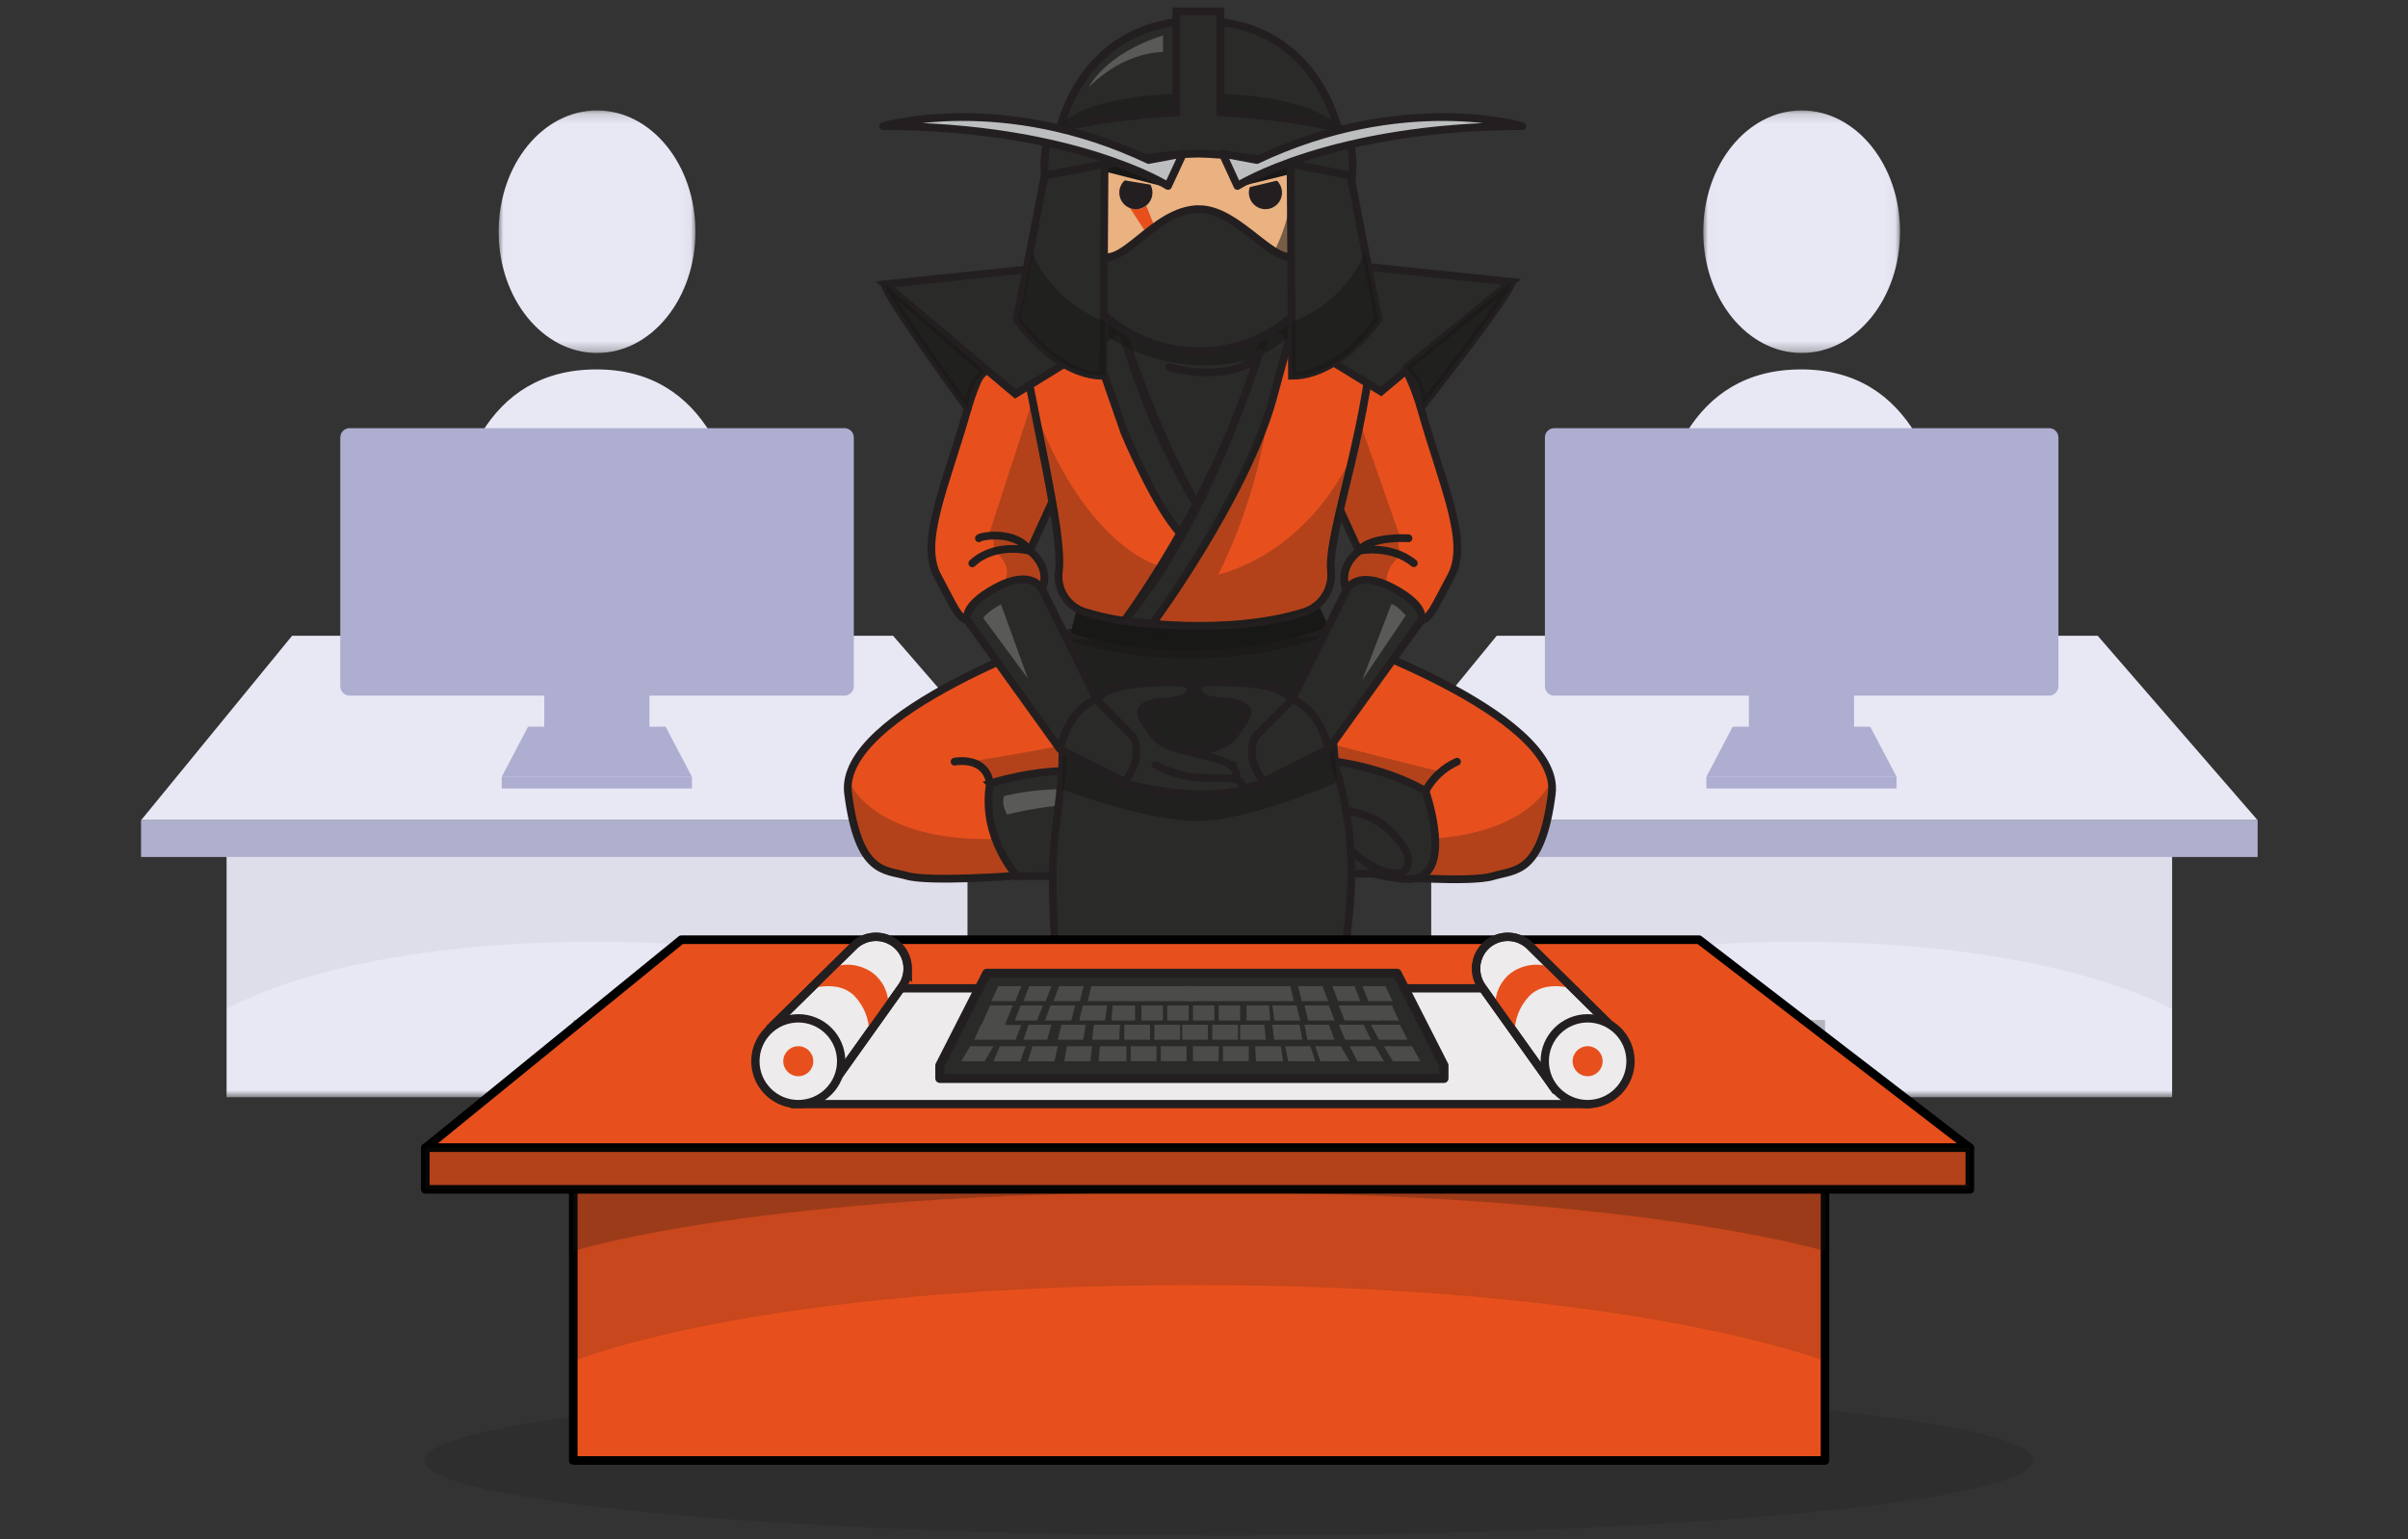
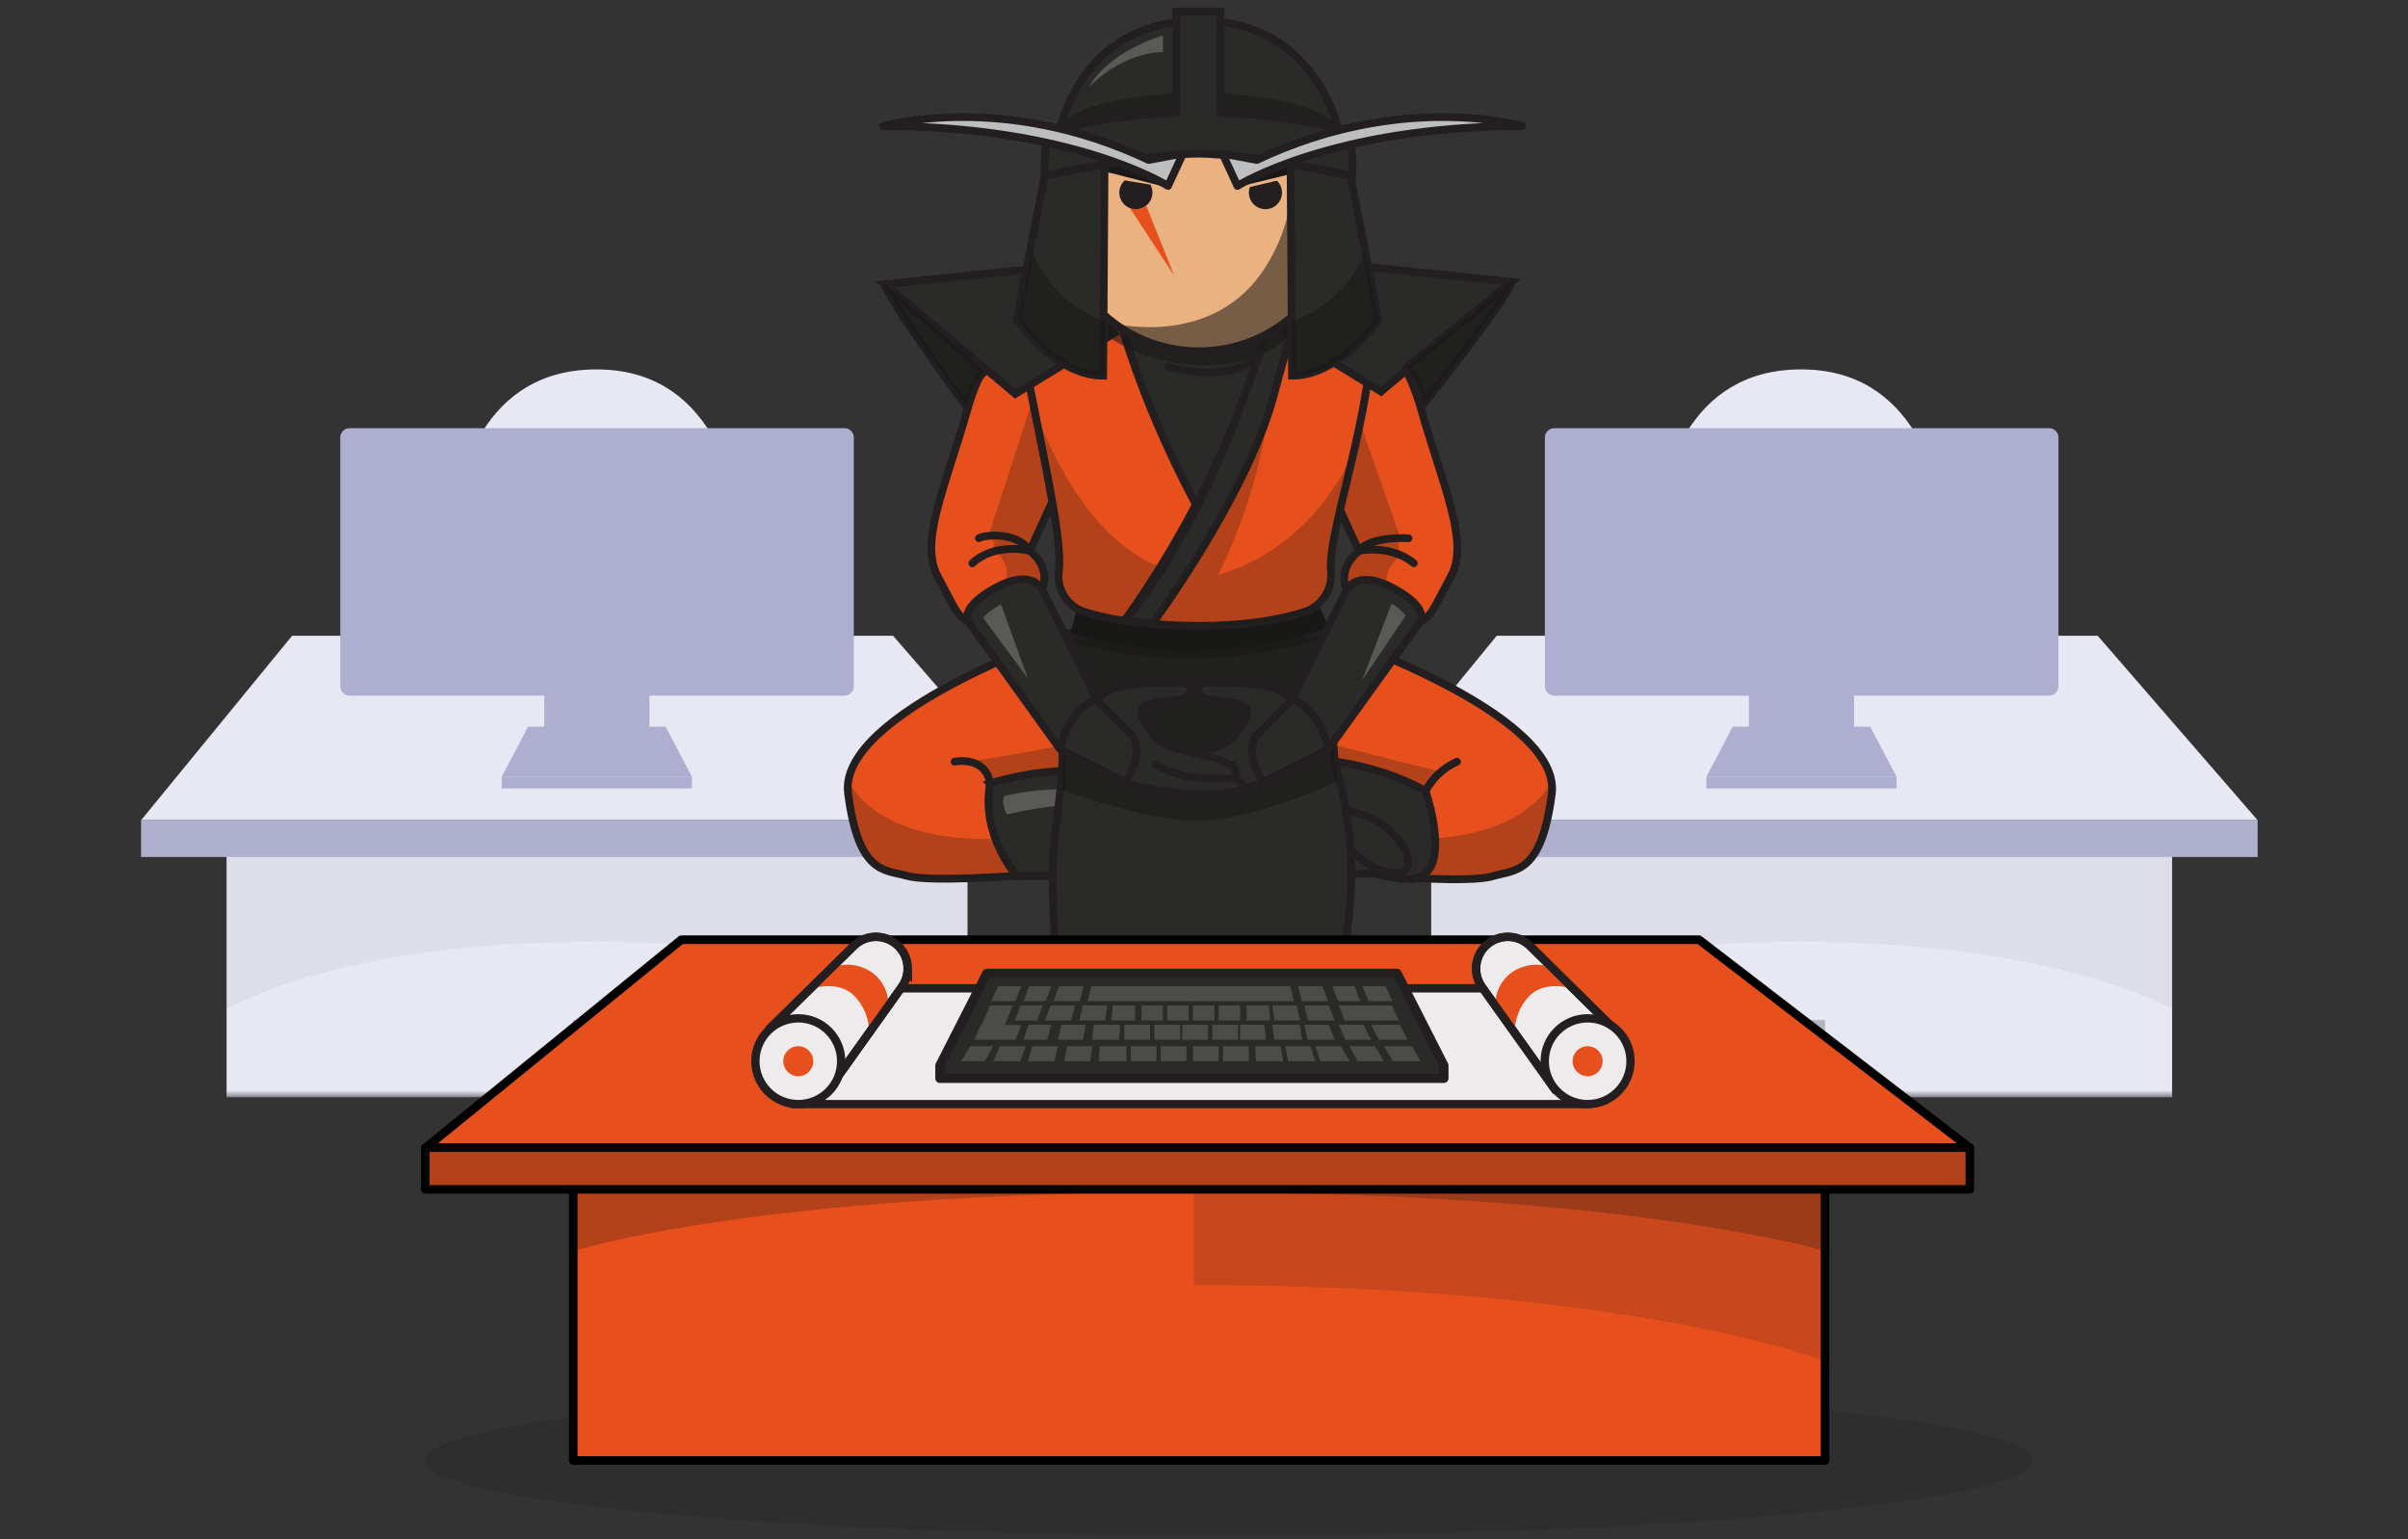
<svg xmlns="http://www.w3.org/2000/svg" xmlns:xlink="http://www.w3.org/1999/xlink" width="244" height="156" viewBox="0 0 244 156">
  <rect x="0" y="0" width="244" height="156" fill="#333333" stroke="none" />
  <defs>
-     <path id="66u5hpebna" d="M0.017 0.151L19.957 0.151 19.957 24.731 0.017 24.731z" />
    <path id="21nlkcx49c" d="M0 100.198L120.995 100.198 120.995 0.193 0 0.193z" />
-     <path id="bx63vrgxie" d="M0.017 0.151L19.957 0.151 19.957 24.731 0.017 24.731z" />
    <path id="h2ydfqxtxg" d="M0 100.198L120.995 100.198 120.995 0.193 0 0.193z" />
  </defs>
  <g fill="none" fill-rule="evenodd">
    <g>
      <g>
        <g>
          <g>
            <g>
              <g transform="translate(-604 -2088) translate(178 2025) translate(426 63) translate(0 1) translate(0 10)">
                <path fill="#E8E8F5" d="M46.756 68.41c-.537-1.285-8.59-41.973 13.69-41.973 22.281 0 14.228 41.973 14.228 41.973H46.756z" />
                <g transform="translate(50.51 .042)">
                  <mask id="n28aoqikgb" fill="#fff">
                    <use xlink:href="#66u5hpebna" />
                  </mask>
                  <path fill="#E8E8F5" d="M9.987 24.731c-5.506 0-9.97-5.502-9.97-12.29C.017 5.653 4.48.15 9.987.15s9.97 5.502 9.97 12.29c0 6.788-4.464 12.29-9.97 12.29z" mask="url(#n28aoqikgb)" />
                </g>
                <mask id="lmtcno8xgd" fill="#fff">
                  <use xlink:href="#21nlkcx49c" />
                </mask>
                <path fill="#E8E8F5" d="M22.96 100.198L98.035 100.198 98.035 73.385 22.96 73.385z" mask="url(#lmtcno8xgd)" />
                <path fill="#181917" fill-opacity=".05" d="M98.035 91.28s-11.549-6.836-37.855-6.836c-26.306 0-37.22 6.835-37.22 6.835V64.467h75.075v26.812z" mask="url(#lmtcno8xgd)" />
                <path fill="#E8E8F5" d="M29.601 53.426L90.492 53.426 106.698 72.119 14.298 72.119z" mask="url(#lmtcno8xgd)" />
                <path fill="#CACBEF" d="M14.298 75.847L106.698 75.847 106.698 72.108 14.298 72.108z" mask="url(#lmtcno8xgd)" />
                <path fill="#181917" fill-opacity=".15" d="M14.298 75.847L106.698 75.847 106.698 72.108 14.298 72.108z" mask="url(#lmtcno8xgd)" />
                <path fill="#ADAED0" d="M85.566 59.497H35.43c-.526 0-.952-.425-.952-.95V33.34c0-.525.426-.95.952-.95h50.136c.525 0 .951.425.951.95v25.206c0 .525-.426.95-.951.95" mask="url(#lmtcno8xgd)" />
                <path fill="#ADAED0" d="M35.387 58.569L85.605 58.569 85.605 33.279 35.387 33.279zM53.507 62.644L67.448 62.644 70.116 67.728 50.839 67.728z" mask="url(#lmtcno8xgd)" />
                <path fill="#ADAED0" d="M55.15 65.46L65.806 65.46 65.806 55.119 55.15 55.119zM50.839 68.905L70.116 68.905 70.116 67.728 50.839 67.728z" mask="url(#lmtcno8xgd)" />
              </g>
              <g transform="translate(-604 -2088) translate(178 2025) translate(426 63) translate(0 1) translate(0 10) translate(122.063)">
                <path fill="#E8E8F5" d="M46.756 68.41c-.537-1.285-8.59-41.973 13.69-41.973 22.281 0 14.228 41.973 14.228 41.973H46.756z" />
                <g transform="translate(50.51 .042)">
                  <mask id="m9nvh8nqvf" fill="#fff">
                    <use xlink:href="#bx63vrgxie" />
                  </mask>
                  <path fill="#E8E8F5" d="M9.987 24.731c-5.506 0-9.97-5.502-9.97-12.29C.017 5.653 4.48.15 9.987.15s9.97 5.502 9.97 12.29c0 6.788-4.464 12.29-9.97 12.29z" mask="url(#m9nvh8nqvf)" />
                </g>
                <mask id="w9l0x75ndh" fill="#fff">
                  <use xlink:href="#h2ydfqxtxg" />
                </mask>
                <path fill="#E8E8F5" d="M22.96 100.198L98.035 100.198 98.035 73.385 22.96 73.385z" mask="url(#w9l0x75ndh)" />
                <path fill="#181917" fill-opacity=".05" d="M98.035 91.28s-11.549-6.836-37.855-6.836c-26.306 0-37.22 6.835-37.22 6.835V64.467h75.075v26.812z" mask="url(#w9l0x75ndh)" />
                <path fill="#E8E8F5" d="M29.601 53.426L90.492 53.426 106.698 72.119 14.298 72.119z" mask="url(#w9l0x75ndh)" />
                <path fill="#CACBEF" d="M14.298 75.847L106.698 75.847 106.698 72.108 14.298 72.108z" mask="url(#w9l0x75ndh)" />
                <path fill="#181917" fill-opacity=".15" d="M14.298 75.847L106.698 75.847 106.698 72.108 14.298 72.108z" mask="url(#w9l0x75ndh)" />
                <path fill="#ADAED0" d="M85.566 59.497H35.43c-.526 0-.952-.425-.952-.95V33.34c0-.525.426-.95.952-.95h50.136c.525 0 .951.425.951.95v25.206c0 .525-.426.95-.951.95" mask="url(#w9l0x75ndh)" />
                <path fill="#ADAED0" d="M35.387 58.569L85.605 58.569 85.605 33.279 35.387 33.279zM53.507 62.644L67.448 62.644 70.116 67.728 50.839 67.728z" mask="url(#w9l0x75ndh)" />
                <path fill="#ADAED0" d="M55.15 65.46L65.806 65.46 65.806 55.119 55.15 55.119zM50.839 68.905L70.116 68.905 70.116 67.728 50.839 67.728z" mask="url(#w9l0x75ndh)" />
              </g>
            </g>
            <g transform="translate(-604 -2088) translate(178 2025) translate(426 63) translate(0 1) translate(43)">
              <g transform="translate(42.788)">
                <path fill="#E7501D" stroke="#231F20" stroke-linecap="round" stroke-linejoin="round" stroke-width=".787" d="M51.704 31.968s4.232.509 6.488 8.438c2.255 7.929 4.921 13.511 3.063 16.964-1.859 3.453-1.998 4.073-3.063 4.56 0 0-.341-3.766-7.616-3.362 0 0-.828-1.991 1.33-3.725l-5.479-11.966 1.392-7.713 3.885-3.196z" />
                <path stroke="#231F20" stroke-linecap="round" stroke-width=".787" d="M56.932 53.549s-3.808-.258-5.026 1.26c0 0 3.23-.662 5.569 1.267" />
                <path fill="#181917" d="M52.031 41.86l4.1 11.689s-.536.243.063 1.754c-.988.633-1.564 1.744-1.51 2.917l-1.33-.432h-1.448l-1.24.919-.25-1.35.132-.801.884-.794.474-.933-1.427-3.09-2.172-4.755 3.724-5.124z" opacity=".25" />
                <path fill="#E7501D" stroke="#231F20" stroke-linecap="round" stroke-linejoin="round" stroke-width=".787" d="M18.756 31.968s-4.226.509-6.488 8.438c-2.263 7.929-4.915 13.511-3.056 16.964 1.859 3.453 1.963 4.066 3.056 4.532 0 0 .348-3.766 7.616-3.362 0 0 .828-1.991-1.323-3.724l5.472-11.96-1.393-7.713-3.884-3.175z" />
                <path stroke="#231F20" stroke-linecap="round" stroke-width=".787" d="M13.403 53.549c.194-.251 3.738-.85 5.158 1.273 0 0-3.48-.925-5.827 1.267" />
                <path fill="#181917" d="M18.832 39.577l-4.455 13.707s.752.14.487 1.392c0 0 2.235 1.657 1.017 3.48l1.01-.347 1.162-.084.786.174.961.808v-.982l-.271-1.88-.94-1.009 1.636-3.675 1.594-3.564-2.987-8.02z" opacity=".25" />
                <path fill="#E7501D" stroke="#231F20" stroke-linecap="round" stroke-linejoin="round" stroke-width=".787" d="M48.418 63.141l-12.878.85-12.865-.87S-.917 71.167.148 79.41c1.065 8.242 3.718 7.706 5.98 8.353 2.262.648 10.901 0 10.901 0s.794-.529 1.198-3.981l17.313-6.614 17.841 6.648c.397 3.481 1.19 3.982 1.19 3.982s8.64.696 10.902 0c2.263-.696 4.915-.132 5.98-8.353 1.065-8.222-23.035-16.304-23.035-16.304z" />
                <path fill="#181917" d="M.204 78.143s2.784 7.212 18.065 5.673l-.133 1.059-.32 1.468-.73 1.483-6.134.3-4.782-.3-2.854-.89-1.393-1.393-1.03-2.395-.73-3.69.04-1.315zM71.404 78.143s-2.784 7.212-18.036 5.673l.139 1.03.327 1.47.696 1.482 6.12.3 4.782-.3 2.847-.89 1.392-1.393 1.03-2.395.696-3.69.007-1.287z" opacity=".25" />
                <path fill="#181917" d="M23.336 60.656l-.633 2.485s4.963 2.242 12.99 2.242c4.573.066 9.117-.742 13.386-2.381l-1.294-2.785-24.449.44z" />
                <path fill="#2A2B29" stroke="#231F20" stroke-width=".787" d="M27.938 28.014l-4.56 5.25s1.107 25.283 0 25.283H48.07V33.152l-4.991-5.966-15.141.828z" />
-                 <path fill="#2A2B29" stroke="#231F20" stroke-width=".787" d="M27.938 28.014l-4.56 5.25s1.107 25.283 0 25.283H48.07V33.152l-4.991-5.966-15.141.828z" />
                <path fill="#E7501D" stroke="#231F20" stroke-linecap="round" stroke-linejoin="round" stroke-width=".787" d="M26.963 28.697s3.335 15.753 15.454 32.767c0 0-10.205 2.088-18.197-.418-1.822-.517-2.981-2.302-2.714-4.177.466-3.933-2.513-15.183-4.275-26.098 3.103-1.239 6.394-1.94 9.732-2.074z" />
                <path fill="#E7501D" stroke="#231F20" stroke-linecap="round" stroke-linejoin="round" stroke-width=".787" d="M43.622 28.697s-3.335 16.206-15.454 33.205c0 0 10.205 1.636 18.203-.877 1.778-.576 2.908-2.32 2.708-4.177-.396-3.94 4.289-15.844 4.289-26.098-3.11-1.23-6.405-1.925-9.746-2.053z" />
                <path fill="#2A2B29" stroke="#231F20" stroke-width=".787" d="M30.98 62.208s9.286-12.53 12.161-22.63l2.966-10.881h-2.492s-5.25 21.037-15.454 33.205l2.819.306z" />
                <path fill="#181917" d="M19.006 40.399l1.393 6.96.584 3.238.697 3.738-.167 2.513.104 1.713.613 1.162 1.106.926.884.397 2.381.612 1.567.272 2.088-3.021 1.587-2.492s-7.497-1.699-12.837-16.018z" opacity=".25" />
                <path fill="#FFF" d="M18.568 31.634s4.448-1.636 7.428-1.462c0 0-5.792 2.305-6.878 3.822 0 .007-.668-1.803-.55-2.36z" opacity=".41" />
                <path fill="#181917" d="M51.432 44.624S47.757 54.37 37.65 57.252c2.533-5.11 4.239-10.59 5.054-16.234C38.658 51.732 31.46 61.554 31.46 61.554v.738l3.21.153.055-.083 2.13.09h2.311l4.407-.696 2.993-.78 2.089-1.865.424-2.04-.313-1.74.696-2.284 1.97-8.423z" opacity=".25" />
                <path fill="#FFF" d="M52.01 31.523s-4.441-1.643-7.42-1.469c0 0 5.784 2.311 6.877 3.829 0 0 .668-1.817.543-2.36z" opacity=".41" />
-                 <path fill="#2A2B29" stroke="#231F20" stroke-width=".787" d="M33.813 53.04c-2.457-2.554-5.645-10.163-5.645-10.163L23.35 29.059c1.19-.238 2.4-.357 3.613-.355 1.69 7.542 4.548 14.774 8.472 21.434l-1.622 2.902z" />
                <path fill="#2A2B29" stroke="#231F20" stroke-width=".787" d="M3.873 27.806L17.099 38.916 27.158 32.741 23.622 25.752zM67.381 27.569L54.147 38.679 44.095 32.511 47.624 25.515z" />
                <path fill="#181917" d="M25.098 32.129c3.236 2.592 7.278 3.969 11.423 3.89 7.212 0 9.481-4.447 9.481-4.447l-2.951-2.27-15.12.829-2.833 1.998z" opacity=".55" />
                <circle cx="35.7" cy="20.197" r="14.403" fill="#EAB181" />
                <path fill="#181917" d="M27.186 31.801s9.447 2.332 14.737-4.97c5.29-7.302 3.195-17.543 3.195-17.543l3.286 3.676 1.49 4.671v4.873l-1.344 4.246-1.392 2.207-2.485 2.548-2.618 1.657-3.362 1.162-3.669.293-3.23-.564-2.47-.96-2.138-1.296z" opacity=".55" />
                <path fill="#E7501D" d="M30.353 19.828l2.84 7.114-4.482-6.857s1.183.328 1.642-.257z" />
-                 <path fill="#2A2B29" fill-rule="nonzero" stroke="#231F20" stroke-width=".787" d="M35.7 5.794c-7.955 0-14.403 6.448-14.403 14.403 0 7.954 6.448 14.403 14.403 14.403 7.954 0 14.403-6.449 14.403-14.403h0c0-7.955-6.449-14.403-14.403-14.403zm0 14.403c-4.727 0-8.131 6.745-10.38 4.344-1.462-1.56-.967-7.191 1.796-9.976 1.748-1.747 6.147-1.9 8.584-1.9 2.436 0 6.564.055 8.409 1.9 2.785 2.785 3.425 8.395 1.963 9.948-2.241 2.43-6.035-4.316-10.372-4.316z" />
                <circle cx="29.309" cy="18.519" r="1.678" fill="#231F20" />
                <circle cx="42.438" cy="18.519" r="1.678" fill="#231F20" />
                <path fill="#EAB181" d="M26.239 16.96L31.69 17.865 32.038 16.841 30.98 15.602 29.838 15.602zM44.986 16.974L40.051 18.15 39.702 16.841 40.761 15.602 41.909 15.602z" />
                <circle cx="35.7" cy="20.197" r="14.403" stroke="#231F20" stroke-width=".787" />
                <path fill="#181917" d="M25.794 16.285l6.48 1.656c.346-.502.642-1.035.885-1.594l-.655.21-3.536-2.688-3.174 2.416zM46.42 16.285l-6.752 1.656c-.232-.52-.436-1.052-.613-1.594l.647.21 3.565-2.688 3.153 2.416z" />
                <path fill="#FFF" d="M32.846 5.599c1.524-.362 2.47-.41 2.742 0 .411.654-1.134.891-1.134.891s-3.787.418-8.145 3.843" opacity=".22" />
                <path fill="#2A2B29" stroke="#231F20" stroke-width=".787" d="M51.042 16.786l2.848 14.556s-3.843 5.736-8.758 5.736l-.146-21.469 6.056 1.177zM20.078 16.786l-2.847 14.556s3.836 5.736 8.765 5.736l.139-21.469-6.057 1.177zM35.7 1.088h0c-12.593 0-14.375 12.161-14.375 12.161h28.75S48.293 1.11 35.7 1.088z" />
                <path fill="#181917" d="M35.679 8.467c-12.593 0-14.375 3.599-14.375 3.599h28.77s-2.088-3.599-14.402-3.599h.007z" opacity=".55" />
                <path fill="#2A2B29" stroke="#231F20" stroke-width=".787" d="M50.757 12.184c-4.23-.977-8.536-1.578-12.871-1.796V.155h-4.477v10.233c-4.33.223-8.633.828-12.857 1.81-.431 1.494-.592 3.052-.474 4.602 0 0 10.268-2.2 15.573-2.235 5.305.063 15.58 2.249 15.58 2.249.12-1.56-.04-3.127-.474-4.63h0z" />
                <path fill="#181917" d="M45.09 31.606c3.362-1.216 6.065-3.776 7.463-7.065l1.337 6.8s-3.342 5.702-8.765 5.737l-.034-5.472zM26.24 31.606c-3.36-1.217-6.064-3.777-7.463-7.065l-1.337 6.8s3.342 5.702 8.764 5.737l.035-5.472z" opacity=".55" />
                <path fill="#FFF" d="M32.059 4.276s-3.787-.174-7.518 3.558c0 0 1.615-3.384 7.518-5.235v1.677z" opacity=".22" />
                <path fill="#BCBEC0" stroke="#231F20" stroke-linejoin="round" stroke-width=".787" d="M39.598 17.844s9.558-6.063 28.869-6.063c0 0-12.092-3.592-26.899 3.432l-3.48-.648 1.51 3.279zM32.567 17.844S23.01 11.78 3.698 11.78c0 0 12.092-3.592 26.906 3.432l3.48-.648-1.517 3.279z" />
                <path fill="#2A2B29" stroke="#231F20" stroke-linecap="round" stroke-linejoin="round" stroke-width=".787" d="M67.38 27.569c-.076 1.246-8.959 12.454-8.959 12.454-.082-1.429-.704-2.772-1.74-3.76l10.7-8.694z" />
                <path fill="#E7501D" stroke="#231F20" stroke-linecap="round" stroke-linejoin="round" stroke-width=".787" d="M58.985 81.554s-4.385-.272-5.569 2.262" />
                <path stroke="#231F20" stroke-linecap="round" stroke-linejoin="round" stroke-width=".787" d="M10.938 76.187s3.14-.64 3.592 2.213" />
                <path fill="#2A2B29" stroke="#231F20" stroke-linecap="round" stroke-linejoin="round" stroke-width=".787" d="M58.658 79.173c.7-1.321 1.823-2.37 3.188-2.98" />
                <path fill="#181917" d="M12.741 76.131c7.93-1.196 15.777-2.888 23.495-5.068 0 0 18.176 4.762 24.023 6.154l-5.569 4.769-11.59 2.373-16.791-3.661-10.185-1.553-1.6-.765-1.783-2.249z" opacity=".25" />
                <path fill="#2A2B29" stroke="#231F20" stroke-width=".787" d="M58.658 79.173s-11.834-7.539-28.834.084l-1.656 4.566S28.8 85.8 29.323 85.8h17.522s7.511 2.29 10.094 2.29c4.845.008 1.72-8.917 1.72-8.917z" />
                <path fill="#2A2B29" stroke="#231F20" stroke-width=".787" d="M14.523 78.4s4.748-1.524 8.904-1.232c4.156.293 15.635 4.42 15.635 4.42s1.469-3.905 4.024-5.352c0 0 2.742-.578 4.601 2.673 1.859 3.25 4.643 1.392 7.658 4.56 3.014 3.167.78 4.044.78 4.044l-38.852.285s-3.675-3.982-2.75-9.398z" />
                <path fill="#FFF" d="M15.978 79.66s-.397.592.279 1.887c0 0 8.548-2.249 14.8-.41-.014 0-5.82-3.607-15.079-1.477z" opacity=".22" />
                <path stroke="#231F20" stroke-width=".787" d="M45.835 76.869s.328 4.086 2.458 5.75c2.13 1.664 4.643 5.138 7.838 4.873" />
                <path fill="#2A2B29" stroke="#231F20" stroke-linecap="round" stroke-linejoin="round" stroke-width=".787" d="M21.68 100.315c-.548-4.33-.815-8.69-.801-13.053 0-3.035.696-6.502.96-10.289l.28-13.546c4.143 1.322 8.473 1.961 12.822 1.893 4.581.018 9.135-.718 13.477-2.179l1.08 13.38c1.116 3.606 1.67 7.363 1.642 11.138 0 3.926-.884 8.2-.968 12.711l-28.492-.055z" />
                <path fill="#181917" d="M21.84 78.985s8.29 3.21 13.72 3.21c5.43 0 14.16-3.962 14.16-3.962l-1.302-14.737s-8.075.216-12.711.216c-4.637 0-13.568.07-13.568.07l-.3 15.203z" opacity=".55" />
                <path fill="#2A2B29" stroke="#231F20" stroke-linecap="round" stroke-linejoin="round" stroke-width=".787" d="M58.192 61.902l-9.37 13.01-7.205 3.635s-6.412 1.656-11.027.55c0 0-.202.09-.195-.502.007-.591.85-.696.85-.696s-.571-.118-.154-.849c1.051-1.852 6.788-1.469 8.229-3.592 1.162-1.699 2.394-2.785-.425-3.335 0 0-2.437 0-3.014-.654-.578-.654-.474-1.302 1.05-1.302 1.525 0 6.635-.188 8.215 1.706l5.528-11.138s1.037-2.089 4.67-.153c3.634 1.935 2.848 3.32 2.848 3.32z" />
                <path stroke="#231F20" stroke-linecap="round" stroke-width=".787" d="M39.166 76.52c-1.298.69-2.715 1.127-4.176 1.289l-3.746.09" />
                <path stroke="#231F20" stroke-width=".787" d="M48.822 74.899c-1.003-4.274-3.669-5.02-3.669-5.02l-3.829 3.857c-.342.923-.342 1.939 0 2.861.256.566.552 1.113.885 1.636" />
                <path fill="#2A2B29" stroke="#231F20" stroke-linecap="round" stroke-linejoin="round" stroke-width=".787" d="M12.268 61.902l9.349 13.01 7.205 3.635s6.411 1.656 11.027.55c0 0 .195.09.195-.502 0-.591-.85-.696-.85-.696s.571-.118.153-.849c-1.05-1.852-6.787-1.469-8.235-3.592-1.155-1.699-2.388-2.785.432-3.335 0 0 2.436 0 3.014-.654.578-.654.494-1.302-1.03-1.302-1.525 0-6.634-.188-8.215 1.706l-3.174-6.474-2.339-4.7s-1.044-2.122-4.671-.152c-3.627 1.97-2.861 3.355-2.861 3.355z" />
                <path stroke="#231F20" stroke-linecap="round" stroke-width=".787" d="M31.3 76.52c1.298.691 2.716 1.128 4.177 1.289l3.752.09" />
                <path stroke="#231F20" stroke-width=".787" d="M21.617 74.899c1.002-4.274 3.669-5.02 3.669-5.02l3.828 3.864c.343.923.343 1.939 0 2.861-.258.566-.556 1.113-.89 1.636" />
                <path fill="#FFF" d="M13.848 61.63s.272-.535 1.79-1.392l2.728 7.519-4.518-6.126zM55.198 60.231s.397-.055 1.462 1.142l-4.413 6.544 2.951-7.686z" opacity=".22" />
                <path stroke="#231F20" stroke-linecap="round" stroke-linejoin="round" stroke-width=".787" d="M32.678 36.2c1.23.343 2.498.528 3.774.55 4.504 0 5.471-2.004 5.471-2.004" />
                <path fill="#2A2B29" stroke="#231F20" stroke-linecap="round" stroke-linejoin="round" stroke-width=".787" d="M3.873 27.792c.076 1.246 8.395 12.593 8.395 12.593.083-1.427.702-2.77 1.733-3.76L3.873 27.793z" />
                <path fill="#181917" d="M67.38 27.569c-.076 1.246-8.959 12.454-8.959 12.454-.082-1.429-.704-2.772-1.74-3.76l10.7-8.694zM3.873 27.792c.076 1.246 8.395 12.593 8.395 12.593.083-1.427.702-2.77 1.733-3.76L3.873 27.793z" opacity=".55" />
              </g>
              <ellipse cx="81.506" cy="147" fill="#000" fill-opacity=".1" rx="81.506" ry="7.612" />
              <path fill="#E7501D" fill-rule="nonzero" stroke="#000" stroke-linecap="round" stroke-linejoin="round" stroke-width=".869" d="M15.088 116.752H141.925V147.009H15.088z" />
-               <path fill="#181917" fill-rule="nonzero" d="M141.93 136.946s-19.512-7.714-63.956-7.714c-44.443 0-62.881 7.714-62.881 7.714V106.69H141.93v30.257z" opacity=".15" />
+               <path fill="#181917" fill-rule="nonzero" d="M141.93 136.946s-19.512-7.714-63.956-7.714V106.69H141.93v30.257z" opacity=".15" />
              <path fill="#181917" fill-rule="nonzero" d="M141.93 125.792s-19.512-5.97-63.956-5.97c-44.443 0-62.881 5.97-62.881 5.97v-23.42H141.93v23.42z" opacity=".25" />
              <path fill="#E7501D" fill-rule="nonzero" stroke="#000" stroke-linecap="round" stroke-linejoin="round" stroke-width=".869" d="M26.039 94.23L129.158 94.23 156.601 115.324 0.124 115.324z" />
              <g transform="translate(33.472 93.798)">
                <path fill="#EDEBEB" fill-rule="nonzero" stroke="#231F20" stroke-width=".843" d="M4.417 17.095L83.969 17.095 75.777 5.358 12.415 5.358z" />
                <path fill="#2A2B29" fill-rule="nonzero" stroke="#231F20" stroke-linecap="round" stroke-linejoin="round" stroke-width=".924" d="M65.09 3.836L44.465 3.836 44.139 3.836 23.519 3.836 18.762 13.176 18.762 14.486 44.139 14.486 44.465 14.486 69.841 14.486 69.841 13.176z" />
                <path fill="#4B4C49" fill-rule="nonzero" d="M24.684 5.14L23.978 6.662 26.406 6.662 27.021 5.14zM21.833 11.226L20.935 12.748 23.304 12.748 24.195 11.226zM23.865 7.096L22.891 9.27 25.267 9.27 26.152 7.096z" />
                <path fill="#4B4C49" fill-rule="nonzero" d="M22.926 9.053L22.239 10.574 26.417 10.574 27.021 9.081zM27.816 5.14L27.238 6.662 29.488 6.662 30.064 5.14zM26.947 7.096L26.369 8.618 28.618 8.618 29.194 7.096zM30.853 5.14L30.281 6.662 32.95 6.662 33.324 5.14zM29.983 7.096L29.412 8.618 32.081 8.618 32.455 7.096zM34.104 5.14L33.759 6.662 44.409 6.662 44.409 5.14zM63.916 5.14L64.625 6.662 62.197 6.662 61.582 5.14zM64.568 7.096L65.277 8.618 62.849 8.618 62.234 7.096zM60.786 5.14L61.364 6.662 59.115 6.662 58.539 5.14zM57.533 5.14L58.104 6.662 55.435 6.662 55.061 5.14z" />
                <path fill="#4B4C49" fill-rule="nonzero" d="M54.279 5.14L54.627 6.662 43.974 6.662 43.974 5.14zM33.255 7.096L32.889 8.618 35.502 8.618 35.715 7.096zM62.736 7.096L63.321 8.618 59.771 8.618 59.191 7.096zM58.185 7.096L58.756 8.618 56.085 8.618 55.713 7.096zM61.703 9.053L62.451 10.574 59.841 10.574 59.191 9.053zM58.185 9.053L58.756 10.574 56.013 10.574 55.713 9.053zM54.909 7.096L55.279 8.618 52.666 8.618 52.453 7.096zM36.28 7.096L36.15 8.618 38.541 8.618 38.541 7.096zM39.193 7.096H41.367V8.617H39.193zM41.801 7.096H43.975V8.617H41.801zM44.409 7.096H46.583V8.617H44.409zM47.017 7.096H49.191V8.617H47.017zM52.236 8.618L49.845 8.618 49.845 7.096 52.114 7.096zM27.753 9.053L27.238 10.574 29.633 10.574 30.064 9.053zM31.079 9.053L30.716 10.574 33.276 10.574 33.541 9.053zM34.365 9.053L34.194 10.574 36.932 10.574 37.019 9.053zM55.207 9.053L55.496 10.574 52.636 10.574 52.453 9.053zM37.454 9.053H40.062V10.574H37.454zM38.106 11.226H40.714V12.747H38.106zM41.149 11.226H43.757V12.747H41.149zM44.409 11.226H47.017V12.747H44.409zM47.452 11.226H50.06V12.747H47.452zM53.54 12.748L50.801 12.748 50.714 11.226 53.309 11.226zM56.8 12.748L54.072 12.748 53.757 11.226 56.307 11.226zM60.278 12.748L57.32 12.748 56.8 11.226 59.389 11.226zM63.755 12.748L61.082 12.748 60.278 11.226 62.866 11.226zM67.45 12.748L64.672 12.748 63.755 11.226 66.6 11.226zM40.497 9.053H43.105V10.574H40.497zM43.322 9.053H45.93V10.574H43.322zM46.365 9.053H48.973V10.574H46.365zM51.801 10.574L49.193 10.574 49.193 9.053 51.642 9.053zM62.451 9.053L63.253 10.574 66.146 10.574 65.377 9.053zM24.847 11.226L24.195 12.748 26.91 12.748 27.456 11.226zM28.147 11.226L27.673 12.748 30.372 12.748 30.716 11.226zM31.648 11.226L31.368 12.748 34.011 12.748 34.194 11.226zM34.98 11.226L34.846 12.748 37.671 12.748 37.671 11.226z" />
                <path fill="#EDEBEB" fill-rule="nonzero" stroke="#231F20" stroke-width=".843" d="M15.501 3.347C15.498 2.037 14.7.86 13.481.372c-1.216-.486-2.607-.185-3.513.763L1.59 9.38v1.973l1.993 3.626 3.947.593 7.39-10.376c.38-.542.582-1.188.58-1.85z" />
                <path fill="#E7501D" fill-rule="nonzero" d="M5.72 5.403s2.8-.945 4.413.761c.961 1.013 1.488 2.362 1.467 3.758l1.943-2.765c.052-1.295-.525-2.535-1.55-3.33-1.185-.875-2.73-1.099-4.114-.595L5.72 5.403z" />
                <path stroke="#231F20" stroke-width=".843" d="M15.501 3.347C15.498 2.037 14.7.86 13.481.372c-1.216-.486-2.607-.185-3.513.763L1.59 9.38v1.973l1.993 3.626 3.947.593 7.39-10.376c.38-.542.582-1.188.58-1.85z" />
                <circle cx="4.417" cy="12.748" r="4.347" fill="#EDEBEB" fill-rule="nonzero" stroke="#231F20" stroke-width=".843" />
                <circle cx="4.417" cy="12.748" r="1.521" fill="#E7501D" fill-rule="nonzero" />
                <path fill="#EDEBEB" fill-rule="nonzero" stroke="#231F20" stroke-width=".843" d="M73.1 3.36c-.002-1.317.8-2.502 2.025-2.989 1.223-.487 2.62-.179 3.525.779l8.36 8.26v1.968l-1.99 3.606-3.948.59-7.39-10.358c-.38-.544-.584-1.192-.583-1.856z" />
                <path fill="#E7501D" fill-rule="nonzero" d="M82.88 5.403s-2.797-.945-4.412.761c-.959 1.014-1.483 2.363-1.46 3.758L75.05 7.157c-.051-1.295.527-2.536 1.552-3.33 1.185-.875 2.73-1.099 4.114-.595l2.163 2.171z" />
                <path stroke="#231F20" stroke-width=".843" d="M73.1 3.36c-.002-1.317.8-2.502 2.025-2.989 1.223-.487 2.62-.179 3.525.779l8.36 8.26v1.968l-1.99 3.606-3.948.59-7.39-10.358c-.38-.544-.584-1.192-.583-1.856z" />
                <circle cx="84.401" cy="12.748" r="4.347" fill="#EDEBEB" fill-rule="nonzero" stroke="#231F20" stroke-width=".843" />
                <circle cx="84.401" cy="12.748" r="1.521" fill="#E7501D" fill-rule="nonzero" />
              </g>
              <path fill="#E7501D" fill-rule="nonzero" stroke="#000" stroke-linecap="round" stroke-linejoin="round" stroke-width=".869" d="M0.096 115.311H156.603V119.53H0.096z" />
              <path fill="#181917" fill-rule="nonzero" d="M0.096 115.311H156.603V119.53H0.096z" opacity=".25" />
            </g>
          </g>
        </g>
      </g>
    </g>
  </g>
</svg>